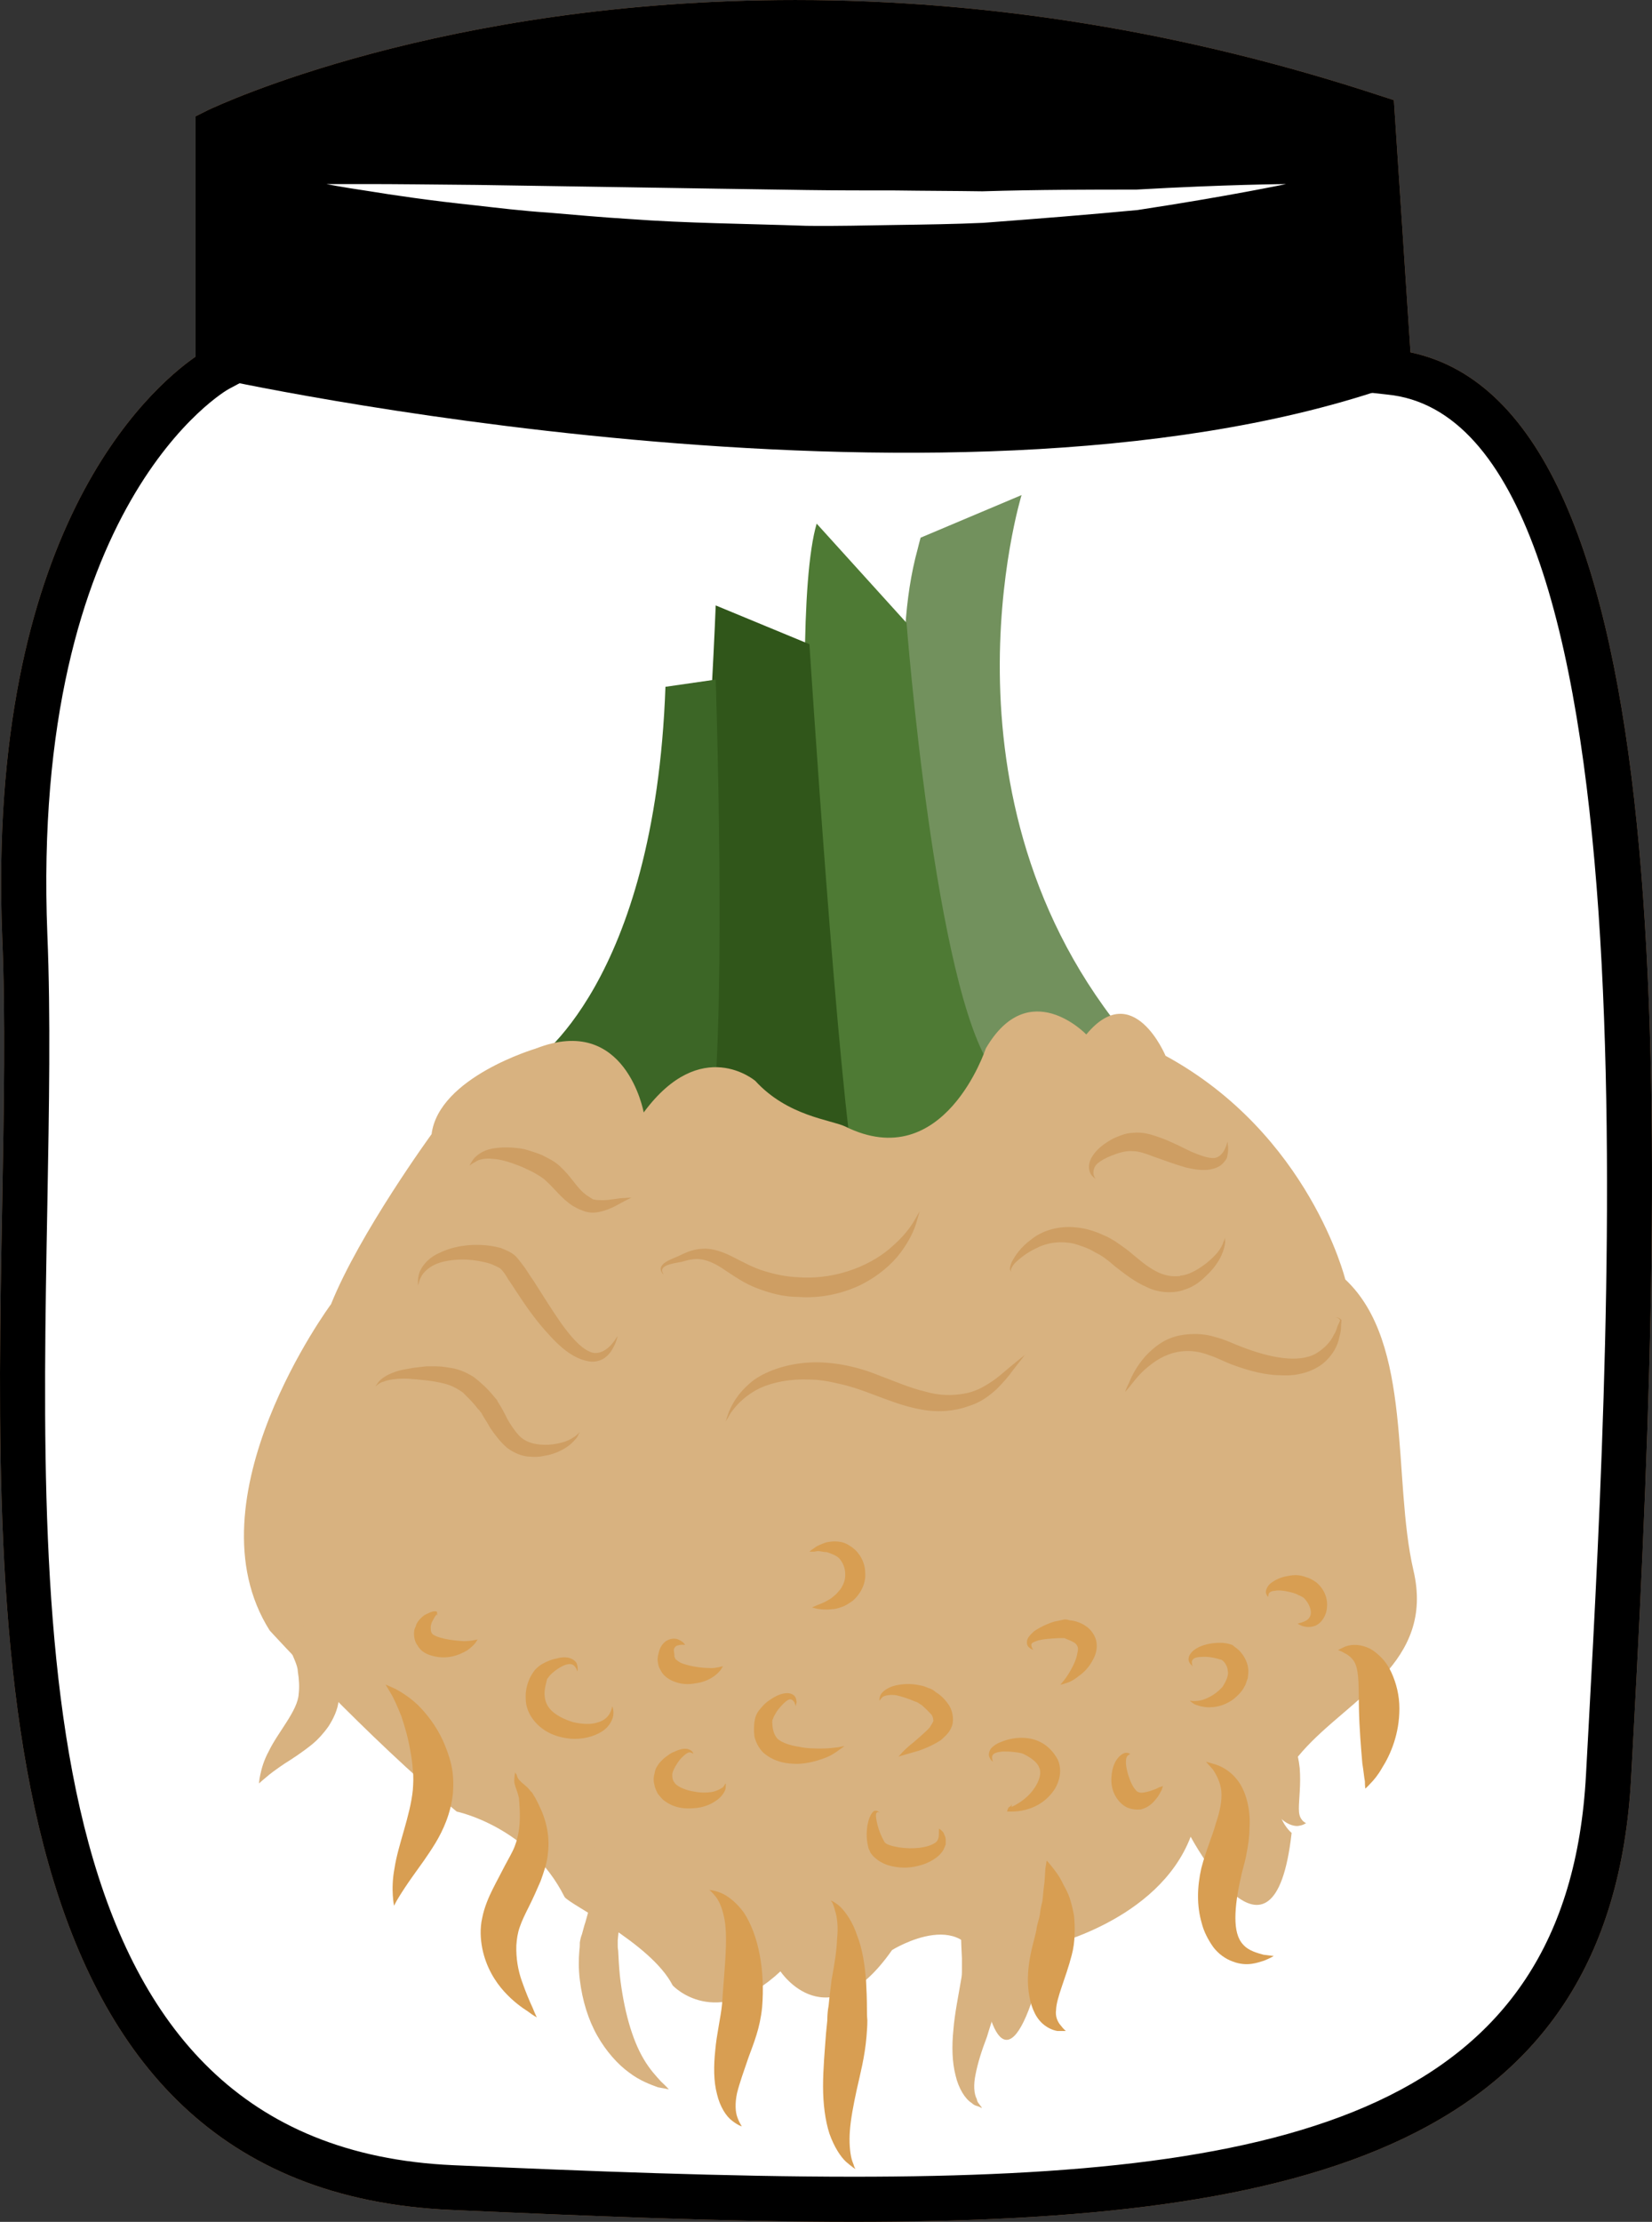
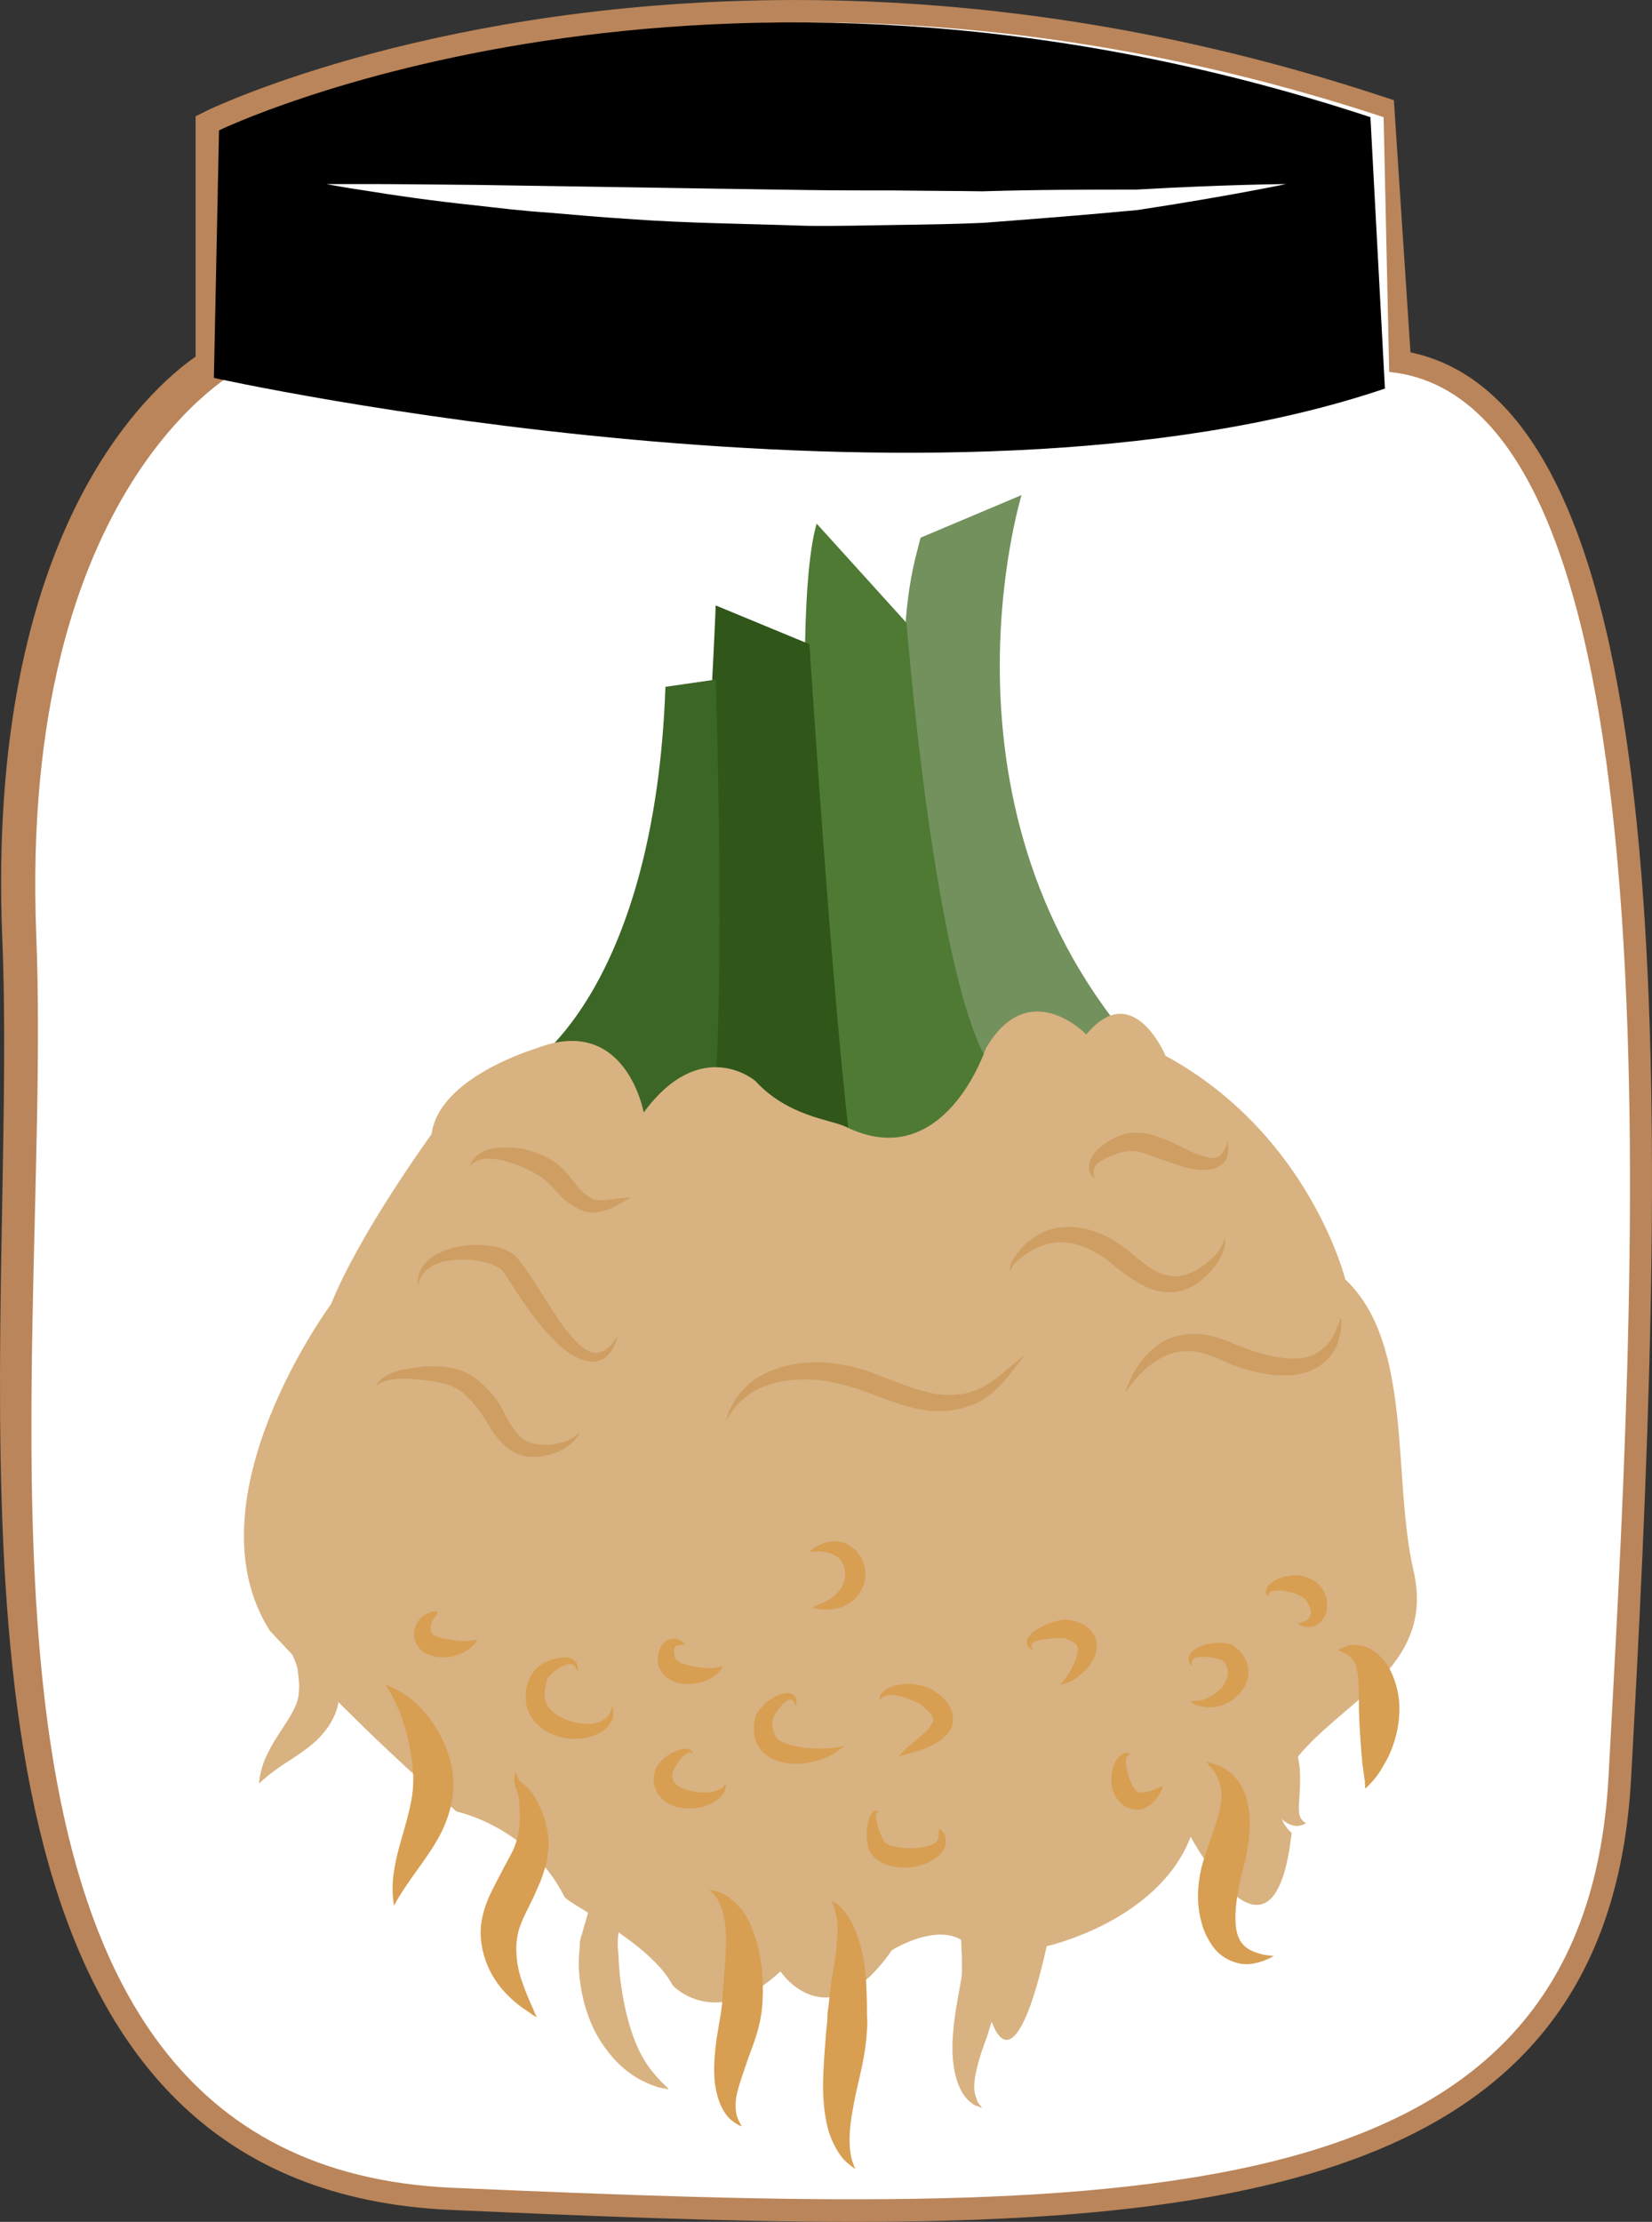
<svg xmlns="http://www.w3.org/2000/svg" id="svg96" viewBox="0 0 3878.138 5215" style="clip-rule:evenodd;fill-rule:evenodd;image-rendering:optimizeQuality;shape-rendering:geometricPrecision;text-rendering:geometricPrecision" version="1.1" height="52.15mm" width="38.781mm" xml:space="preserve">
  <rect x="0" y="0" width="3878.138" height="5215" fill="#333333" stroke="none" />
  <defs id="defs4">
    <style id="style2" type="text/css">
   
    .fil3 {fill:black;fill-rule:nonzero}
    .fil6 {fill:#30561A;fill-rule:nonzero}
    .fil7 {fill:#3C6626;fill-rule:nonzero}
    .fil5 {fill:#4E7A34;fill-rule:nonzero}
    .fil4 {fill:#72915D;fill-rule:nonzero}
    .fil1 {fill:#BA855A;fill-rule:nonzero}
    .fil10 {fill:#CE9E63;fill-rule:nonzero}
    .fil9 {fill:#D89E52;fill-rule:nonzero}
    .fil8 {fill:#D8B280;fill-rule:nonzero}
    .fil0 {fill:#DDC8B1;fill-rule:nonzero}
    .fil2 {fill:white;fill-rule:nonzero}
   
  </style>
  </defs>
  <g transform="translate(-8556.849,-11944)" id="Vrstva_x0020_1">
    <g id="_381356208">
      <path style="fill:#ddc8b1;fill-rule:nonzero" id="path7" d="m 11818,12817 c 714,70 571,2246 515,3296 -56,1050 -1127,1035 -2714,966 -1274,-56 -971,-1876 -1013,-2939 -42,-1064 445,-1330 445,-1330 v -560 c 0,0 1146,-549 2718,-31 z" class="fil0" />
      <path style="fill:#ba855a;fill-rule:nonzero" id="path9" d="m 9122,12284 v 558 l -28,15 c -5,2 -466,268 -426,1280 8,193 4,408 0,635 -19,1036 -40,2210 953,2254 313,14 644,27 940,27 1030,0 1677,-158 1719,-943 l 6,-110 c 54,-996 166,-3068 -473,-3130 l -45,-5 -40,-607 c -432,-138 -870,-209 -1304,-209 -699,0 -1181,184 -1302,235 z m 1439,4875 c -298,0 -630,-14 -945,-28 -1096,-48 -1073,-1330 -1054,-2360 4,-226 8,-440 0,-629 -37,-951 345,-1285 454,-1361 v -564 l 30,-15 c 22,-10 546,-258 1378,-258 456,0 918,75 1371,224 l 34,11 39,592 c 637,134 605,1736 524,3235 l -6,110 c -46,865 -763,1043 -1825,1043 z" class="fil1" />
      <path style="fill:#ffffff;fill-rule:nonzero" id="path11" d="m 11818,12817 c 714,70 571,2246 515,3296 -56,1050 -1127,1035 -2714,966 -1274,-56 -935,-1876 -977,-2939 -42,-1064 480,-1330 480,-1330 v -560 c 0,0 1110,-549 2683,-31 z" class="fil2" />
      <path style="fill:#000000;fill-rule:nonzero" id="path13" d="m 11808,12856 c -1043,353 -2749,-25 -2749,-25 l 12,-581 c 0,0 1131,-549 2703,-31 z" class="fil3" />
      <path style="fill:#ffffff;fill-rule:nonzero" id="path15" d="m 9323,12376 c 0,0 35,0 97,0 62,0 150,1 256,2 211,3 493,8 775,12 70,1 140,1 209,1 69,1 138,1 203,2 132,-4 255,-4 361,-4 210,-12 352,-13 352,-13 0,0 -138,29 -349,61 -105,10 -229,20 -362,30 -66,3 -134,4 -204,5 -70,1 -141,3 -211,2 -142,-5 -283,-6 -416,-16 -66,-4 -130,-10 -190,-15 -61,-4 -118,-11 -171,-17 -105,-11 -193,-24 -254,-34 -61,-9 -96,-16 -96,-16 z" class="fil2" />
-       <path style="fill:#000000;fill-rule:nonzero" id="path17" d="m 9122,12284 v 558 l -28,15 c -5,2 -466,268 -426,1280 8,193 4,408 0,635 -19,1036 -40,2210 953,2254 313,14 644,27 940,27 1030,0 1677,-158 1719,-943 l 6,-110 c 54,-996 166,-3068 -473,-3130 l -45,-5 -40,-607 c -432,-138 -870,-209 -1304,-209 -699,0 -1181,184 -1302,235 z m 1439,4875 c -298,0 -630,-14 -945,-28 -1096,-48 -1073,-1330 -1054,-2360 4,-226 8,-440 0,-629 -37,-951 345,-1285 454,-1361 v -564 l 30,-15 c 22,-10 546,-258 1378,-258 456,0 918,75 1371,224 l 34,11 39,592 c 637,134 605,1736 524,3235 l -6,110 c -46,865 -763,1043 -1825,1043 z" class="fil3" />
    </g>
    <g id="_381384168">
      <path style="fill:#72915d;fill-rule:nonzero" id="path20" d="m 10879,14505 c -8,-24 -293,-817 -168,-1272 2,-9 5,-19 7,-27 l 237,-100 c 0,0 -228,741 279,1308 l -228,141 z" class="fil4" />
      <path style="fill:#4e7a34;fill-rule:nonzero" id="path22" d="m 10507,14647 c -8,-25 -109,-1216 -33,-1474 l 211,233 c 0,0 67,866 203,1049 l -110,250 z" class="fil5" />
      <path style="fill:#30561a;fill-rule:nonzero" id="path24" d="m 10170,14588 c 0,0 59,-1007 67,-1223 l 220,91 c 0,0 68,1058 110,1266 z" class="fil6" />
      <path style="fill:#3c6626;fill-rule:nonzero" id="path26" d="m 9806,14439 c 0,0 288,-183 313,-883 l 118,-17 c 0,0 25,750 -8,1033 l -212,41 -202,-208 z" class="fil7" />
      <path style="fill:#d8b280;fill-rule:nonzero" id="path28" d="m 9815,14405 c 0,0 -228,67 -245,201 0,0 -169,232 -236,399 0,0 -339,458 -144,766 0,0 228,250 439,425 0,0 170,35 253,200 9,17 203,108 254,208 0,0 101,109 253,-33 0,0 110,167 262,-50 0,0 186,-116 211,67 26,183 85,225 152,-76 0,0 262,-58 338,-257 0,0 195,366 237,-9 0,0 -85,-67 25,-191 110,-125 312,-208 261,-425 -50,-216 0,-533 -160,-683 0,0 -84,-341 -422,-525 0,0 -76,-183 -186,-50 0,0 -135,-141 -236,33 0,0 -98,298 -330,183 -34,-16 -135,-24 -211,-107 0,0 -127,-109 -262,74 0,0 -42,-233 -253,-150 z" class="fil8" />
      <path style="fill:#d89e52;fill-rule:nonzero" id="path30" d="m 9482,16417 c 0,0 -2,-8 -3,-24 -1,-15 -1,-38 4,-64 8,-54 37,-123 43,-184 1,-15 2,-30 0,-46 -1,-15 -3,-31 -6,-46 -5,-30 -13,-57 -21,-81 -9,-22 -17,-41 -25,-54 -7,-12 -12,-20 -12,-20 0,0 8,3 23,10 13,7 33,19 53,38 21,21 42,48 58,82 8,18 15,36 20,57 5,22 6,45 4,69 -5,47 -23,86 -41,116 -19,31 -37,55 -52,76 -15,21 -26,38 -34,51 -8,13 -11,20 -11,20 z" class="fil9" />
      <path style="fill:#d89e52;fill-rule:nonzero" id="path32" d="m 9817,16679 c 0,0 -8,-4 -21,-14 -14,-9 -34,-23 -55,-46 -21,-23 -43,-57 -52,-102 -4,-21 -6,-46 0,-72 5,-25 15,-48 25,-68 10,-20 20,-38 28,-54 9,-17 18,-32 23,-45 11,-28 13,-57 12,-84 0,-6 -1,-13 -1,-19 -1,-7 0,-9 -2,-15 -2,-10 -7,-20 -9,-29 -2,-9 0,-16 0,-20 1,-4 1,-7 1,-7 0,0 2,3 4,6 1,5 3,10 9,15 4,5 13,10 21,20 2,3 5,5 7,8 2,4 4,7 6,10 3,6 7,13 10,20 13,26 26,66 20,112 -2,23 -10,44 -17,64 -9,21 -18,41 -27,59 -9,18 -17,34 -22,49 -5,14 -7,28 -8,43 -1,30 4,59 13,84 9,26 18,47 25,62 6,15 10,23 10,23 z" class="fil9" />
      <path style="fill:#d8b280;fill-rule:nonzero" id="path34" d="m 10127,16848 c 0,0 -9,-2 -26,-5 -16,-6 -42,-15 -68,-35 -26,-19 -53,-49 -74,-86 -21,-37 -35,-82 -41,-131 -3,-24 -3,-48 -1,-70 1,-6 1,-12 1,-18 2,-11 3,-14 5,-19 3,-10 5,-20 8,-28 10,-37 20,-69 25,-95 5,-27 7,-49 2,-63 -4,-13 -15,-18 -15,-18 0,0 3,0 8,0 5,1 11,4 19,10 15,13 27,39 34,70 6,31 8,68 6,108 -1,10 -2,20 -3,30 0,4 0,11 0,11 0,3 0,8 1,13 1,19 2,39 4,59 9,79 28,149 56,196 14,24 30,41 41,53 12,11 18,18 18,18 z" class="fil8" />
      <path style="fill:#d89e52;fill-rule:nonzero" id="path36" d="m 10298,16935 c 1,0 -8,-2 -22,-13 -14,-10 -29,-33 -36,-63 -8,-30 -8,-66 -4,-103 3,-37 13,-77 16,-109 5,-79 14,-148 6,-196 -4,-23 -11,-42 -20,-54 -9,-12 -16,-17 -16,-17 0,0 9,0 25,6 16,6 38,22 56,47 35,53 50,137 43,222 -5,50 -20,85 -32,118 -11,32 -21,60 -27,84 -5,24 -4,44 1,57 5,14 11,21 10,21 z" class="fil9" />
      <path style="fill:#d89e52;fill-rule:nonzero" id="path38" d="m 10565,17035 c 0,0 -2,-1 -6,-4 -4,-3 -9,-7 -16,-13 -13,-12 -28,-35 -39,-66 -10,-31 -15,-70 -15,-111 0,-41 4,-84 7,-125 1,-10 2,-20 3,-30 0,-12 1,-24 3,-34 2,-22 5,-42 7,-61 7,-37 12,-70 13,-97 3,-28 0,-51 -5,-66 -2,-8 -4,-13 -6,-18 -2,-3 -4,-5 -4,-5 0,0 2,0 7,3 3,2 10,6 16,12 13,13 29,36 39,67 12,30 18,67 21,107 1,20 2,42 2,63 0,9 0,19 1,29 0,13 -1,25 -2,38 -4,48 -15,89 -23,125 -8,37 -14,69 -16,96 -2,27 0,50 4,66 2,8 5,13 6,18 2,4 3,6 3,6 z" class="fil9" />
      <path style="fill:#d8b280;fill-rule:nonzero" id="path40" d="m 10862,16892 c 0,0 -2,-1 -6,-3 -4,-2 -11,-2 -18,-9 -15,-9 -31,-34 -38,-65 -8,-31 -9,-68 -5,-107 3,-38 12,-81 18,-117 2,-10 2,-15 2,-23 0,-10 0,-19 0,-28 -1,-20 -2,-38 -2,-56 -1,-35 -3,-66 -9,-91 -5,-24 -13,-40 -26,-44 -14,-4 -24,0 -24,-1 1,1 5,-8 24,-14 9,-3 24,0 36,7 13,8 24,19 33,32 19,27 34,60 45,98 5,19 10,39 13,61 2,11 3,21 4,33 1,12 0,29 -2,40 -8,48 -23,84 -33,119 -13,34 -22,63 -27,89 -5,24 -4,45 3,58 1,8 6,11 8,15 3,3 4,6 4,6 z" class="fil8" />
-       <path style="fill:#d89e52;fill-rule:nonzero" id="path42" d="m 11059,16711 c 0,0 -7,0 -20,0 -12,-2 -33,-10 -48,-33 -14,-22 -20,-51 -21,-80 -1,-30 4,-60 11,-88 3,-13 7,-26 9,-37 1,-12 6,-23 8,-35 1,-10 3,-21 6,-32 1,-10 2,-21 3,-30 3,-19 3,-36 4,-47 2,-12 3,-18 3,-18 0,0 5,5 12,14 7,9 18,22 27,42 5,9 11,20 15,32 4,12 7,25 10,40 3,28 3,63 -5,93 -15,58 -36,100 -37,130 -2,14 3,27 11,36 6,8 12,13 12,13 z" class="fil9" />
      <path style="fill:#d89e52;fill-rule:nonzero" id="path44" d="m 11547,16535 c 0,0 -8,5 -23,11 -14,4 -39,15 -73,2 -17,-6 -34,-18 -46,-34 -12,-17 -22,-36 -27,-56 -12,-41 -11,-85 -1,-129 6,-23 12,-40 18,-57 6,-17 12,-33 16,-48 10,-29 15,-55 13,-76 -2,-21 -12,-39 -20,-51 -10,-11 -16,-18 -16,-18 0,0 8,2 24,7 15,5 38,17 56,45 17,28 25,67 22,106 0,19 -3,38 -7,58 -3,19 -10,39 -13,55 -8,34 -13,68 -13,95 0,28 5,49 18,63 13,15 34,20 48,24 15,2 24,3 24,3 z" class="fil9" />
      <path style="fill:#d8b280;fill-rule:nonzero" id="path46" d="m 11623,16223 c -1,0 -4,4 -15,6 -10,3 -28,-2 -42,-15 -30,-25 -48,-66 -53,-110 -4,-45 7,-84 18,-111 5,-14 11,-25 16,-32 3,-8 6,-12 6,-12 0,0 3,3 8,11 5,7 11,18 18,32 12,27 25,64 29,102 3,39 -2,73 -2,95 0,12 2,20 7,26 4,6 10,8 10,8 z" class="fil8" />
      <path style="fill:#d89e52;fill-rule:nonzero" id="path48" d="m 11762,16142 c 0,0 -1,-6 -1,-17 -2,-10 -3,-24 -6,-42 -3,-35 -7,-81 -8,-129 -1,-46 1,-84 -9,-106 -5,-11 -16,-20 -25,-24 -8,-5 -15,-7 -15,-7 0,0 5,-3 16,-8 10,-4 29,-8 53,2 11,4 22,13 32,23 10,10 18,22 24,35 12,26 19,55 19,85 0,59 -20,107 -41,140 -9,16 -19,28 -27,36 -7,8 -12,12 -12,12 z" class="fil9" />
      <path style="fill:#d8b280;fill-rule:nonzero" id="path50" d="m 9165,16130 c 0,0 0,-8 3,-21 3,-14 8,-33 20,-55 21,-44 68,-95 70,-134 2,-16 1,-34 -2,-53 0,-12 -10,-33 -18,-51 -8,-18 -16,-37 -20,-55 -4,-17 -3,-34 3,-45 l 4,-7 3,1 c 5,2 8,4 10,6 2,1 4,4 5,4 2,2 4,4 4,4 0,0 -2,0 -6,1 -3,0 -11,-3 -13,0 2,-2 4,-3 7,-7 5,17 25,35 56,61 8,7 15,14 23,25 9,9 18,20 25,37 10,25 18,57 13,93 -2,23 -13,45 -24,62 -12,17 -25,31 -37,41 -26,21 -48,35 -67,47 -19,13 -33,23 -43,32 -11,9 -16,14 -16,14 z" class="fil8" />
      <path style="fill:#ce9e63;fill-rule:nonzero" id="path52" d="m 10007,15080 c 0,0 0,2 -2,6 -1,4 -3,11 -7,18 -4,8 -9,17 -19,25 -10,9 -28,14 -46,9 -34,-8 -63,-34 -89,-63 -27,-29 -52,-64 -76,-101 -6,-9 -12,-19 -18,-27 -5,-9 -11,-18 -16,-23 -2,-3 -10,-7 -17,-10 -8,-4 -16,-6 -25,-8 -34,-8 -67,-7 -93,-1 -27,6 -44,20 -52,33 -4,7 -6,13 -7,17 -1,4 -2,6 -2,6 0,0 0,-2 0,-6 0,-5 0,-11 2,-19 4,-17 21,-40 50,-52 29,-14 67,-21 109,-17 10,1 21,3 33,6 11,5 23,8 36,20 9,10 15,19 22,28 6,9 12,19 18,27 24,38 46,73 67,103 21,29 43,55 65,65 22,11 42,-5 52,-16 5,-6 9,-11 11,-15 3,-3 4,-5 4,-5 z" class="fil10" />
-       <path style="fill:#ce9e63;fill-rule:nonzero" id="path54" d="m 10716,14787 c 0,0 -3,9 -8,27 -5,17 -16,42 -37,70 -20,27 -52,55 -94,76 -42,20 -93,32 -147,28 -34,0 -66,-9 -95,-20 -30,-11 -55,-29 -75,-42 -20,-14 -38,-23 -56,-26 -17,-3 -34,2 -48,6 h -1 c -22,4 -38,7 -43,16 -2,4 0,8 1,10 1,3 2,5 2,5 0,0 -1,-2 -3,-4 -1,-2 -5,-6 -4,-13 4,-14 24,-20 42,-28 0,0 0,0 0,0 13,-6 31,-16 56,-17 23,-2 50,8 73,20 24,12 45,24 71,32 26,8 53,14 83,15 93,6 175,-32 220,-74 24,-21 40,-42 49,-57 9,-16 14,-24 14,-24 z" class="fil10" />
      <path style="fill:#ce9e63;fill-rule:nonzero" id="path56" d="m 10963,15124 c 0,0 -10,13 -29,37 -9,13 -22,28 -38,44 -17,15 -38,32 -68,40 0,0 0,0 1,0 -31,11 -71,15 -111,7 -40,-7 -79,-23 -117,-37 -26,-10 -50,-18 -74,-23 -24,-6 -48,-10 -70,-10 -45,-2 -85,6 -116,20 -31,15 -52,36 -64,52 -6,7 -9,14 -12,19 -3,5 -5,7 -5,7 0,0 2,-3 3,-8 2,-5 4,-13 8,-21 9,-20 26,-46 57,-69 32,-22 78,-37 128,-40 51,-3 109,8 161,29 40,15 77,31 111,39 34,10 64,10 92,5 v 0 c 25,-4 45,-15 63,-27 17,-11 31,-24 43,-34 24,-20 37,-30 37,-30 z" class="fil10" />
      <path style="fill:#ce9e63;fill-rule:nonzero" id="path58" d="m 11432,14849 c 0,0 1,4 1,11 -1,8 -3,18 -9,31 -6,13 -16,28 -30,42 -14,14 -31,31 -60,39 0,0 1,0 1,0 -24,8 -58,7 -86,-7 -28,-12 -52,-31 -75,-49 -16,-14 -30,-25 -47,-33 -16,-10 -33,-15 -49,-20 -33,-7 -64,-2 -87,10 -24,11 -42,26 -52,36 -5,6 -8,11 -9,15 0,5 2,6 2,6 0,0 -2,-1 -4,-6 -1,-4 1,-11 4,-18 8,-15 21,-35 46,-53 24,-20 64,-33 106,-28 21,2 42,8 63,18 21,8 40,23 58,36 23,19 43,37 64,48 20,11 39,14 58,12 l 1,-1 c 17,-1 37,-12 51,-22 15,-10 26,-21 35,-31 8,-10 13,-19 15,-26 3,-6 3,-10 3,-10 z" class="fil10" />
      <path style="fill:#ce9e63;fill-rule:nonzero" id="path60" d="m 11439,14624 c 0,0 0,2 0,5 0,2 1,6 1,12 0,6 -1,12 -3,21 -4,7 -11,17 -23,22 -23,10 -49,6 -74,0 -25,-7 -51,-17 -77,-26 -17,-7 -35,-12 -44,-12 h -2 c -15,-2 -35,4 -50,10 -15,6 -28,13 -36,21 -7,8 -8,17 -7,24 2,7 5,10 5,10 0,0 -4,-2 -9,-8 -5,-5 -10,-19 -4,-35 6,-15 19,-29 35,-40 9,-6 18,-12 29,-16 10,-4 22,-9 37,-9 -1,0 -2,0 -2,0 25,-3 45,4 65,11 28,10 52,23 73,33 21,9 41,16 54,15 13,-1 22,-13 26,-23 2,-5 4,-8 4,-11 1,-2 2,-4 2,-4 z" class="fil10" />
      <path style="fill:#ce9e63;fill-rule:nonzero" id="path62" d="m 9918,15305 c 0,0 0,2 -3,5 -1,4 -4,9 -9,14 -10,12 -29,26 -57,34 -14,3 -28,7 -47,5 -19,0 -39,-9 -55,-21 -16,-14 -28,-30 -39,-46 -5,-9 -10,-17 -15,-25 l -7,-12 -3,-3 c 0,0 0,0 0,-1 l -5,-5 c -11,-15 -24,-27 -35,-38 -13,-9 -26,-16 -41,-20 -30,-8 -62,-10 -87,-12 -25,-1 -46,2 -58,7 -8,2 -12,6 -15,8 -3,2 -5,4 -5,4 0,0 2,-2 4,-5 2,-3 5,-8 11,-13 12,-10 34,-20 61,-24 14,-3 28,-4 44,-6 17,0 34,-1 53,3 20,2 40,10 59,22 17,13 33,28 46,44 l 5,6 c 2,2 3,3 4,5 l 2,4 8,13 c 4,8 9,16 13,25 9,16 18,29 27,39 18,20 45,24 71,23 25,-2 44,-8 56,-16 7,-4 10,-7 13,-10 3,-2 4,-4 4,-4 z" class="fil10" />
      <path style="fill:#ce9e63;fill-rule:nonzero" id="path64" d="m 10039,14755 c 0,0 -6,3 -16,8 -10,5 -23,14 -43,21 -10,3 -21,7 -37,6 -9,-1 -15,-3 -22,-6 -6,-2 -13,-6 -20,-10 -25,-16 -44,-42 -62,-58 -8,-8 -19,-14 -31,-21 -11,-5 -22,-11 -33,-15 -23,-9 -43,-15 -61,-16 -18,-2 -33,1 -41,7 -10,5 -14,9 -14,9 0,0 2,-5 9,-15 7,-9 22,-21 44,-25 21,-4 48,-4 75,1 14,4 27,8 42,14 13,7 28,13 42,26 26,24 38,47 55,62 4,3 7,6 12,9 3,2 8,5 11,7 8,2 17,2 26,2 19,-1 35,-5 46,-5 12,-1 18,-1 18,-1 z" class="fil10" />
      <path style="fill:#ce9e63;fill-rule:nonzero" id="path66" d="m 11692,15036 c 0,0 1,0 3,0 2,0 7,2 11,6 v 0 1 c 0,4 -1,9 -1,15 0,7 -1,14 -4,24 -3,18 -14,42 -38,62 -25,20 -61,30 -97,28 -37,0 -75,-10 -111,-23 -23,-8 -42,-19 -59,-24 -18,-7 -35,-10 -51,-10 -33,0 -62,13 -84,30 -22,16 -37,34 -47,47 -10,13 -16,19 -16,19 0,0 3,-9 10,-23 6,-15 17,-37 37,-60 10,-11 23,-23 39,-33 16,-10 36,-17 59,-19 21,-2 44,-1 66,6 24,6 43,16 62,23 67,26 134,39 175,16 20,-12 35,-28 42,-44 5,-7 7,-15 9,-21 3,-6 5,-10 6,-14 1,1 1,1 1,2 -7,-10 -12,-7 -12,-8 z" class="fil10" />
      <path style="fill:#d89e52;fill-rule:nonzero" id="path68" d="m 9994,15949 c 0,0 3,5 3,16 0,12 -8,31 -27,43 -19,12 -45,19 -74,17 -29,-3 -62,-13 -86,-43 -12,-15 -19,-33 -19,-51 -1,-18 3,-33 9,-47 3,-6 6,-12 13,-21 6,-6 11,-10 16,-13 12,-7 23,-11 33,-13 11,-3 20,-4 30,-2 11,3 17,9 19,14 2,6 2,11 2,13 0,3 -1,5 -1,5 0,0 -1,-7 -7,-13 -7,-7 -19,-5 -34,4 -7,4 -15,10 -22,17 -3,3 -6,8 -8,10 0,2 -2,8 -3,13 -5,20 -4,40 9,56 12,15 35,26 55,32 21,5 42,6 57,1 16,-4 26,-14 30,-23 5,-10 5,-16 5,-15 z" class="fil9" />
      <path style="fill:#d89e52;fill-rule:nonzero" id="path70" d="m 10260,16130 c 0,0 0,0 1,2 -1,3 0,6 -1,11 -2,7 -9,19 -23,28 -13,9 -31,16 -51,17 -21,2 -46,0 -69,-17 -6,-4 -11,-11 -16,-17 -3,-6 -7,-14 -8,-21 -2,-7 -2,-14 -1,-21 2,-6 2,-12 5,-18 7,-13 14,-19 21,-25 7,-5 14,-11 21,-13 14,-7 28,-10 37,-5 9,4 8,10 9,10 0,0 -4,-4 -10,-4 -6,1 -14,8 -22,17 -7,9 -16,23 -18,34 0,3 0,11 2,14 0,3 3,4 3,6 2,2 3,4 6,6 9,7 26,13 40,15 15,3 30,3 42,1 11,-2 20,-7 26,-11 4,-5 6,-9 6,-9 z" class="fil9" />
      <path style="fill:#d89e52;fill-rule:nonzero" id="path72" d="m 10539,16042 c 0,0 -4,4 -12,9 -8,6 -19,14 -36,20 -16,6 -37,12 -61,13 -24,0 -54,-3 -81,-26 -11,-11 -18,-25 -21,-38 -2,-14 -1,-25 0,-37 0,2 0,2 0,3 2,-18 9,-26 16,-34 6,-7 12,-13 20,-18 13,-9 27,-16 41,-16 7,0 15,3 18,8 4,5 3,10 4,13 -2,6 -2,10 -2,10 0,0 -1,-3 -3,-9 -3,-5 -8,-10 -15,-6 -6,3 -15,12 -23,22 -4,5 -7,11 -10,16 -2,4 -2,6 -4,9 0,1 0,2 0,4 -1,0 2,0 -1,1 l 1,2 c 0,15 4,28 12,37 11,10 31,16 51,19 18,4 38,4 53,4 16,0 29,-2 39,-3 9,-2 14,-3 14,-3 z" class="fil9" />
      <path style="fill:#d89e52;fill-rule:nonzero" id="path74" d="m 10254,15855 c 0,0 -1,2 -5,8 -4,5 -10,12 -20,18 -11,7 -24,12 -40,14 -16,3 -34,3 -54,-6 -11,-5 -22,-13 -28,-26 -4,-6 -5,-12 -6,-19 -1,-5 0,-11 1,-17 0,1 0,2 0,2 2,-13 7,-25 18,-33 11,-7 22,-7 29,-4 14,6 16,13 16,13 0,0 -7,-2 -17,1 -5,1 -8,5 -9,9 -1,3 1,9 1,14 v 3 c 2,4 2,7 5,8 2,2 5,4 10,7 20,8 48,12 66,12 10,1 18,-1 24,-2 6,-2 9,-2 9,-2 z" class="fil9" />
      <path style="fill:#d89e52;fill-rule:nonzero" id="path76" d="m 9678,15792 c 0,0 -2,3 -5,8 -4,5 -10,11 -20,18 -19,11 -50,24 -89,10 -11,-4 -21,-11 -27,-22 -7,-9 -9,-22 -8,-32 0,-5 2,-9 4,-13 0,-3 3,-8 5,-11 5,-7 10,-11 15,-15 10,-5 19,-10 27,-9 4,0 3,5 3,6 0,3 0,4 0,4 0,0 0,-1 1,-1 0,-1 0,-4 -2,-2 -3,3 -7,10 -11,18 -2,4 -3,9 -3,13 0,2 0,8 1,10 3,7 5,7 13,11 18,7 45,10 63,11 10,0 18,-1 23,-2 6,-1 10,-2 10,-2 z" class="fil9" />
      <path style="fill:#d89e52;fill-rule:nonzero" id="path78" d="m 10761,16236 c 0,0 6,3 11,10 1,4 5,9 5,16 0,3 0,7 0,11 -1,3 -3,7 -5,12 -8,15 -26,27 -45,34 -20,7 -42,11 -67,7 -13,-2 -24,-5 -36,-12 -6,-3 -11,-8 -16,-12 -3,-3 -6,-7 -8,-10 -1,-3 -3,-7 -4,-9 -6,-22 -5,-39 -3,-54 3,-15 7,-27 15,-34 4,-2 8,-1 11,1 2,1 2,3 2,3 0,0 -3,-5 -7,1 -2,5 0,16 3,28 3,12 9,27 16,39 3,6 17,10 34,13 34,5 67,1 84,-10 9,-5 10,-15 10,-23 z" class="fil9" />
      <path style="fill:#d89e52;fill-rule:nonzero" id="path80" d="m 10666,16067 c 0,0 3,-3 9,-10 6,-6 15,-15 27,-24 11,-10 26,-22 37,-34 4,-7 9,-13 9,-17 -1,-4 0,-6 -4,-13 -5,-5 -11,-12 -18,-18 -5,-5 -5,-5 -9,-7 -4,-3 -7,-5 -11,-6 -16,-7 -32,-12 -45,-15 -14,-2 -24,0 -31,3 -6,5 -8,10 -9,10 1,0 -1,-5 3,-14 5,-9 18,-18 35,-22 17,-4 37,-5 59,0 6,1 12,3 18,6 6,1 14,6 18,10 10,6 20,15 29,28 9,12 14,33 9,50 -6,18 -18,26 -26,34 -20,13 -38,20 -52,25 -29,8 -48,14 -48,14 z" class="fil9" />
-       <path style="fill:#d89e52;fill-rule:nonzero" id="path82" d="m 10932,16179 c 0,0 0,2 0,4 -1,3 -4,7 -2,9 -2,-1 -3,-2 -5,-4 12,-5 32,-15 49,-33 17,-18 31,-46 22,-63 -4,-12 -20,-23 -36,-31 -6,-3 -16,-4 -25,-5 -8,-1 -16,-1 -23,-1 -15,1 -24,4 -26,11 -1,8 2,13 2,13 0,0 -5,-2 -9,-12 -2,-5 0,-14 5,-20 6,-6 13,-11 22,-14 29,-13 98,-25 134,41 11,25 4,51 -7,69 -11,17 -25,29 -39,37 -29,16 -54,16 -68,16 h -5 l 1,-4 c 2,-8 7,-8 8,-9 1,-2 2,-4 2,-4 z" class="fil9" />
      <path style="fill:#d89e52;fill-rule:nonzero" id="path84" d="m 11046,15898 c 0,0 13,-13 25,-35 6,-11 13,-25 15,-39 2,-7 2,-13 0,-16 -2,-4 -3,-6 -8,-9 -5,-3 -12,-6 -20,-9 0,-2 -11,-1 -19,-1 -17,1 -32,2 -44,5 -12,4 -18,6 -17,12 1,7 5,11 5,11 0,-1 -5,-1 -11,-7 -4,-3 -6,-11 -3,-19 3,-7 9,-12 15,-18 13,-9 29,-17 48,-23 5,-1 10,-2 15,-3 3,-1 5,-1 9,-2 5,0 9,1 12,2 12,1 25,5 37,13 13,8 24,24 26,39 2,16 -2,28 -7,38 -10,20 -23,33 -35,41 -12,10 -23,15 -31,17 -8,3 -12,3 -12,3 z" class="fil9" />
      <path style="fill:#d89e52;fill-rule:nonzero" id="path86" d="m 11350,15936 c 0,-1 20,5 44,-8 11,-5 23,-14 33,-25 8,-13 15,-27 12,-38 0,-10 -10,-26 -18,-26 -15,-5 -31,-7 -43,-6 -13,0 -21,3 -23,10 -1,6 2,12 1,12 0,0 -1,-1 -2,-3 -2,-1 -4,-4 -6,-8 -2,-5 -1,-13 4,-19 4,-6 11,-11 19,-15 15,-7 34,-11 57,-10 6,1 11,1 22,5 7,6 12,9 17,14 9,10 18,24 20,41 1,7 0,15 -1,23 -3,7 -4,14 -8,20 -6,12 -15,20 -24,28 -18,14 -39,20 -55,20 -9,1 -17,-1 -23,-2 -6,-2 -11,-3 -15,-5 -8,-5 -11,-8 -11,-8 z" class="fil9" />
      <path style="fill:#d89e52;fill-rule:nonzero" id="path88" d="m 11287,16136 c 0,0 -1,3 -3,9 -3,5 -6,13 -13,21 -7,9 -17,20 -36,25 -10,1 -22,0 -33,-5 -10,-5 -18,-13 -24,-22 -11,-17 -13,-34 -12,-49 1,-16 5,-29 11,-39 7,-11 17,-18 23,-18 8,0 10,3 10,3 0,0 -2,0 -6,4 -4,4 -4,10 -4,18 1,15 8,40 18,56 6,8 7,10 13,12 7,2 17,-1 25,-3 9,-3 17,-6 22,-9 6,-2 9,-3 9,-3 z" class="fil9" />
      <path style="fill:#d89e52;fill-rule:nonzero" id="path90" d="m 11603,15755 c 0,0 4,-1 10,-3 6,-2 14,-5 18,-12 8,-11 0,-33 -14,-46 -3,-2 -7,-4 -9,-5 l -3,-1 c -5,-4 -18,-7 -28,-9 -10,-2 -20,-3 -28,-1 -7,0 -12,3 -14,7 -1,4 -1,7 -1,7 0,0 -3,-2 -5,-8 -2,-5 2,-17 11,-24 9,-7 21,-13 35,-16 15,-3 30,-6 51,3 0,-1 -1,-1 -2,-1 7,2 16,7 23,12 19,16 27,38 25,58 -1,20 -13,38 -28,44 -14,5 -25,2 -31,0 -7,-3 -10,-5 -10,-5 z" class="fil9" />
      <path style="fill:#d89e52;fill-rule:nonzero" id="path92" d="m 10463,15717 c 0,0 4,-2 11,-5 7,-3 17,-6 28,-13 5,-2 10,-7 15,-11 5,-4 9,-10 13,-14 7,-11 12,-23 11,-36 0,-13 -5,-25 -12,-34 -7,-9 -20,-13 -31,-17 -6,0 -11,-1 -16,-2 -5,-1 -9,0 -14,1 -7,0 -11,0 -11,0 0,0 3,-3 9,-7 3,-2 8,-6 13,-8 5,-2 11,-5 18,-7 15,-3 37,-5 56,9 20,12 35,37 35,63 2,27 -13,51 -29,65 -9,6 -17,12 -27,15 -8,3 -16,5 -23,5 -15,2 -26,0 -34,-1 -7,-2 -12,-3 -12,-3 z" class="fil9" />
    </g>
  </g>
</svg>